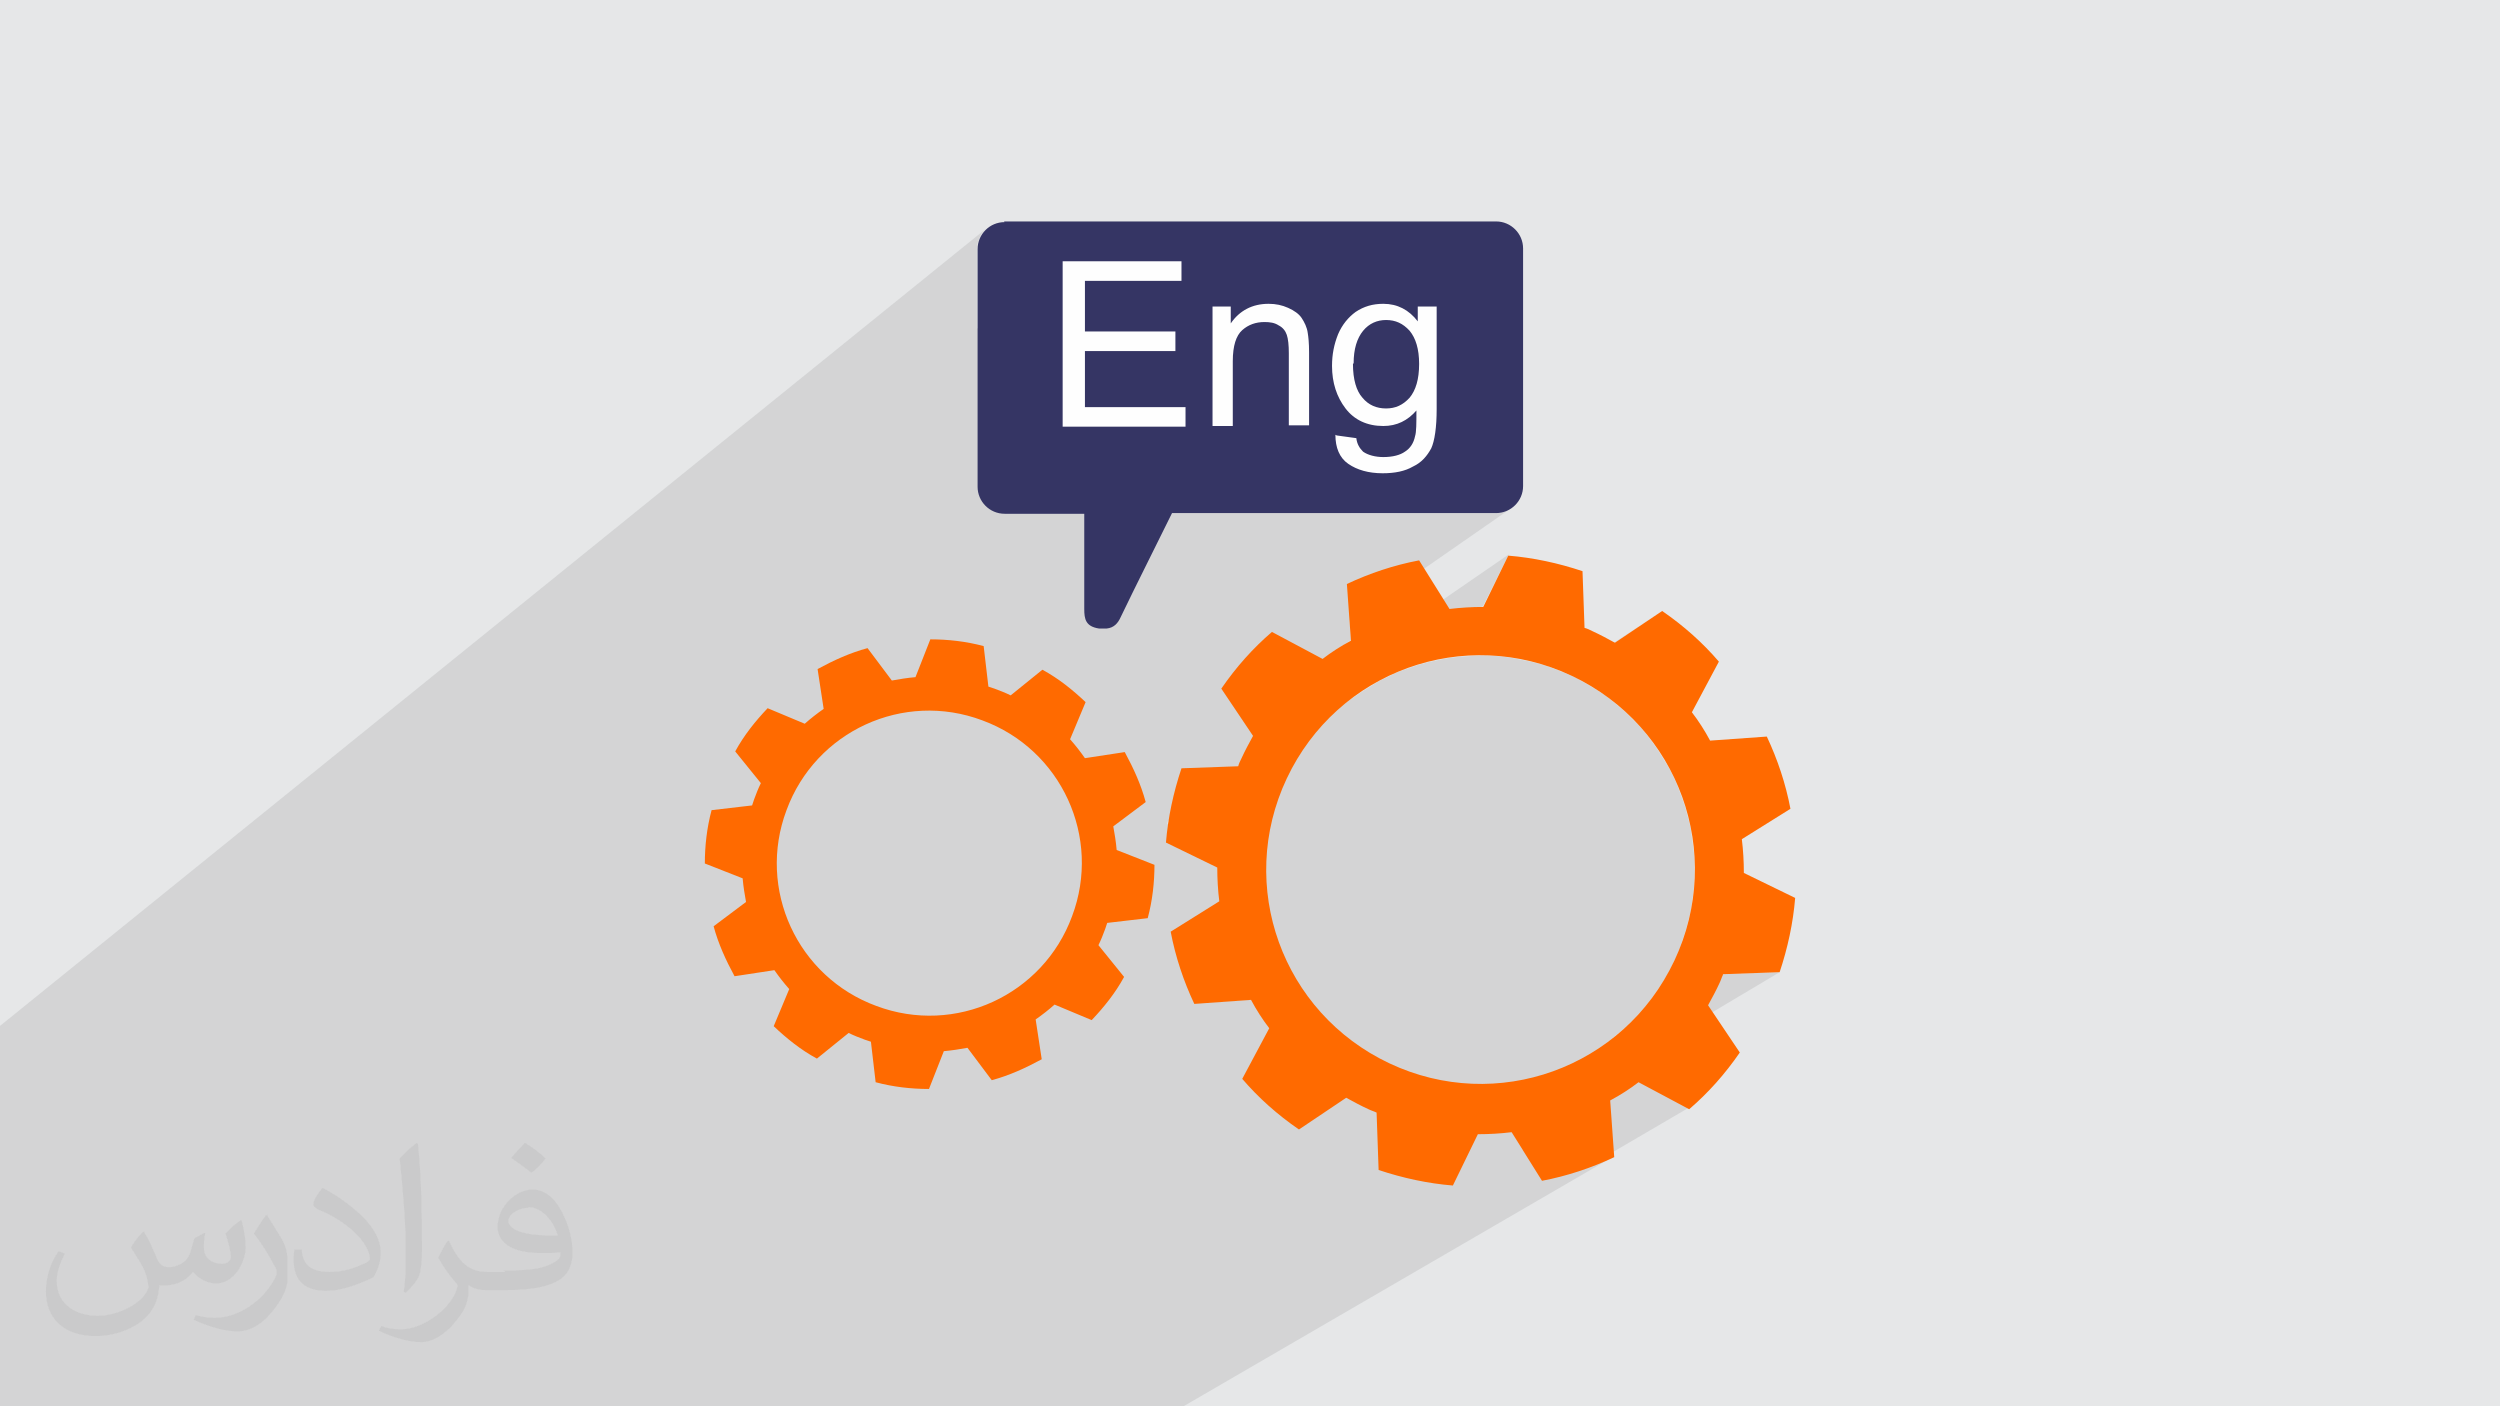
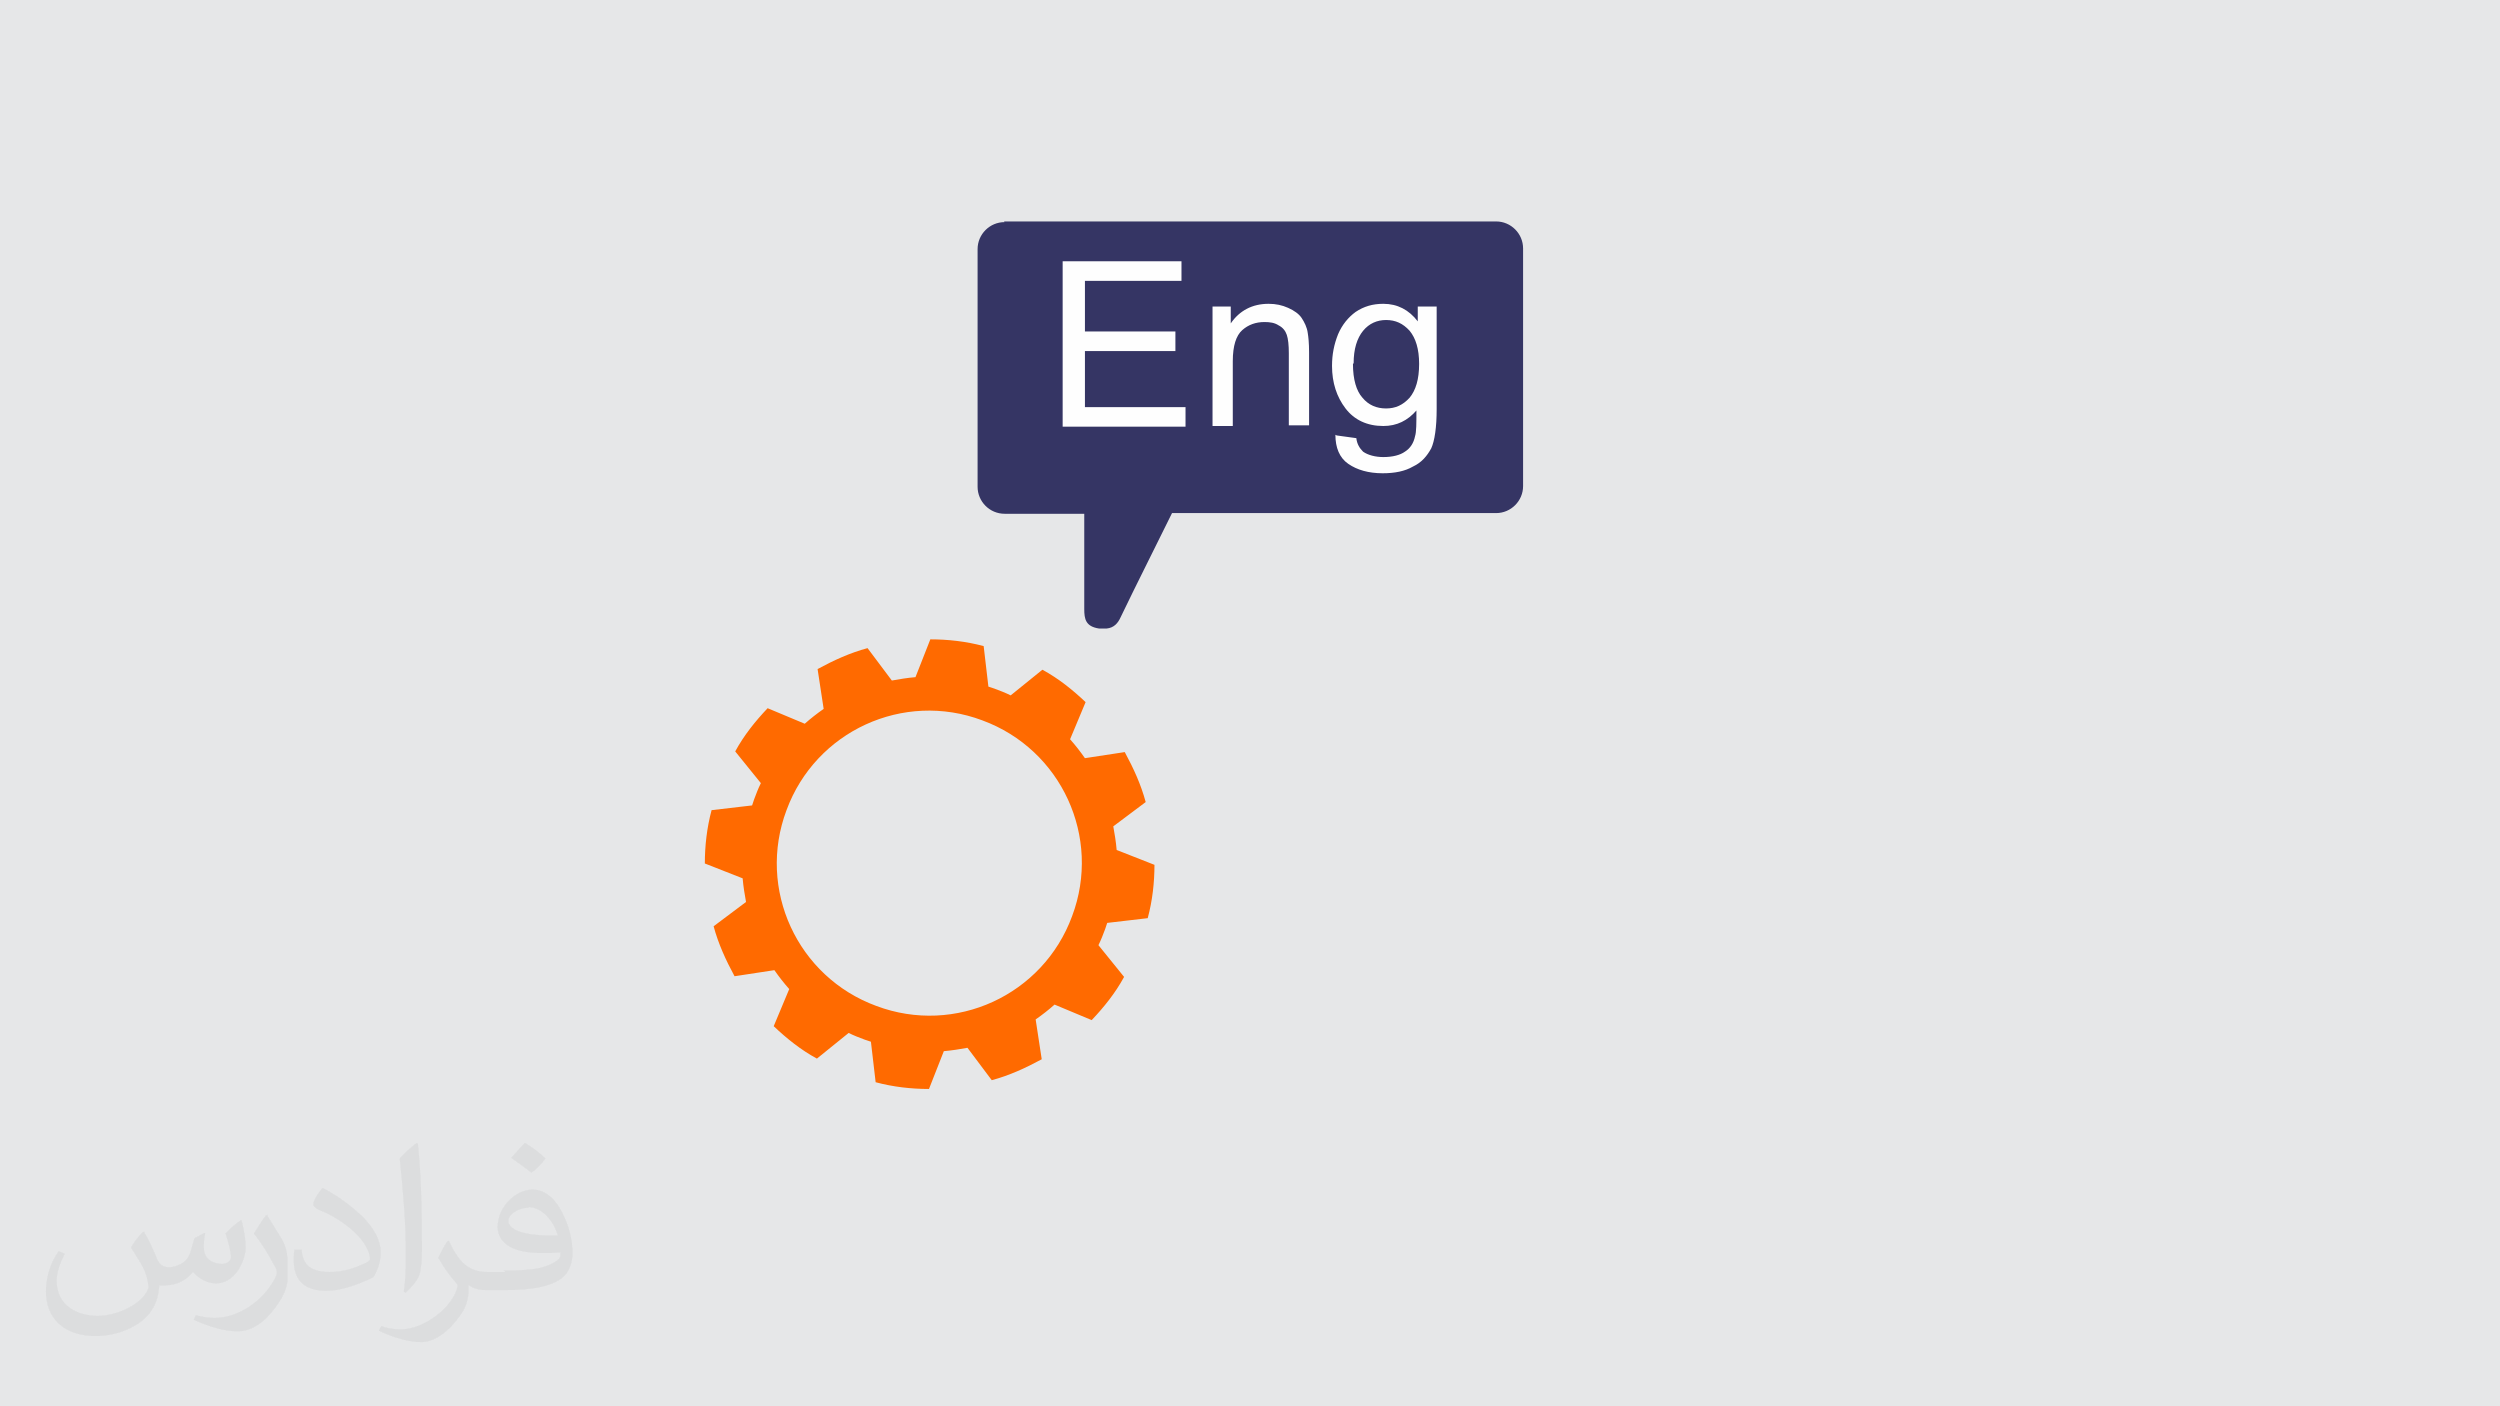
<svg xmlns="http://www.w3.org/2000/svg" xml:space="preserve" width="3.703in" height="2.083in" version="1.1" style="shape-rendering:geometricPrecision; text-rendering:geometricPrecision; image-rendering:optimizeQuality; fill-rule:evenodd; clip-rule:evenodd" viewBox="0 0 3703 2083" enable-background="new 0 0 512 512">
  <defs>
    <style type="text/css">
   
    .fil4 {fill:#353564}
    .fil0 {fill:#E6E7E8}
    .fil5 {fill:#FEFEFE;fill-rule:nonzero}
    .fil3 {fill:#FF6A00;fill-rule:nonzero}
    .fil2 {fill:#373435;fill-opacity:0.031}
    .fil1 {fill:#373435;fill-opacity:0.102}
   
  </style>
  </defs>
  <g id="Layer_x0020_1">
    <polygon class="fil0" points="-3,0 3706,0 3706,2083 -3,2083 " />
-     <polygon class="fil1" points="-3,1735 -3,1680 -3,1636 -3,1522 1465,335 1459,340 1454,346 1451,352 1448,360 1447,368 1447,487 1574,387 1750,387 1750,415 1653,490 1741,490 1741,497 1796,454 1823,454 1823,474 1837,464 1840,461 1844,459 1847,457 1851,456 1854,454 1858,453 1862,452 1866,451 1870,451 1875,450 1879,450 1883,450 1887,451 1891,451 1895,452 1898,452 1902,453 1905,455 1909,456 1912,457 1915,459 1918,461 1920,463 1923,464 1925,466 1927,469 1929,471 1930,473 1932,476 1933,478 1934,481 1935,484 1936,487 1937,490 1938,493 1938,495 1939,498 1939,501 1939,504 1939,508 1939,512 1939,514 2005,465 2009,462 2014,459 2019,457 2023,455 2028,453 2034,452 2039,451 2045,450 2050,450 2054,450 2058,451 2062,451 2065,452 2069,453 2072,454 2075,455 2079,457 2082,458 2085,460 2088,462 2089,463 2102,454 2129,454 2129,606 2129,611 2129,616 2129,621 2129,625 2128,630 2128,634 2128,638 2127,641 2127,645 2126,648 2125,652 2125,655 2124,657 2123,660 2122,662 2121,665 2119,669 2116,673 2113,677 2110,680 2107,683 2103,686 2000,760 2216,760 2224,759 2232,756 2238,753 1999,919 2001,948 1838,1061 1853,1084 2235,821 2197,897 1730,1216 1729,1219 1729,1221 2018,1024 2031,1016 2044,1008 2057,1002 2071,995 2086,990 2100,985 2115,981 2129,978 2144,975 2160,973 2175,972 2190,971 2206,971 2221,972 2237,974 2252,977 2267,980 2283,984 2298,989 2313,995 2321,998 2462,905 2392,952 2322,999 2328,1001 2343,1009 2357,1017 2370,1025 2383,1034 2395,1044 2407,1054 2418,1065 2429,1076 2439,1088 2448,1100 2457,1113 2465,1126 2473,1139 2480,1153 2486,1167 2491,1181 2496,1195 2500,1210 2504,1225 2506,1240 2508,1255 2510,1270 2510,1286 2510,1301 2509,1316 2507,1332 2505,1347 2501,1363 2497,1378 2492,1393 2487,1408 2480,1423 2473,1438 2465,1452 2456,1465 2447,1478 2437,1491 2427,1502 2416,1514 2405,1524 2393,1534 2381,1544 2368,1553 2360,1558 2552,1443 2636,1440 2238,1677 2239,1676 2255,1703 2427,1602 2501,1641 2347,1731 2351,1729 2358,1727 2365,1724 2371,1722 2378,1719 2384,1716 2390,1713 1753,2083 1741,2083 1709,2083 1614,2083 1614,2083 1611,2083 1596,2083 1554,2083 1553,2083 1512,2083 1483,2083 1483,2083 1457,2083 1390,2083 1324,2083 1306,2083 1255,2083 1249,2083 1068,2083 997,2083 913,2083 846,2083 756,2083 744,2083 733,2083 692,2083 683,2083 682,2083 674,2083 671,2083 666,2083 662,2083 634,2083 616,2083 609,2083 607,2083 582,2083 580,2083 573,2083 515,2083 494,2083 493,2083 481,2083 463,2083 459,2083 453,2083 445,2083 445,2083 434,2083 409,2083 400,2083 377,2083 359,2083 357,2083 356,2083 332,2083 286,2083 282,2083 256,2083 249,2083 227,2083 186,2083 67,2083 65,2083 48,2083 47,2083 43,2083 39,2083 34,2083 34,2083 19,2083 -3,2083 -3,2073 -3,2045 -3,2016 -3,2014 -3,2009 -3,2006 -3,1994 -3,1982 -3,1972 -3,1961 -3,1961 -3,1960 -3,1959 -3,1930 -3,1907 -3,1906 -3,1904 -3,1831 -3,1818 -3,1764 -3,1741 " />
    <path class="fil2" d="M214 1826c7,11 11,21 16,32 3,7 5,19 21,19 5,0 11,-2 17,-5 7,-4 11,-9 14,-17l6 -21 15 -8 1 1c-2,8 -2,15 -2,21 0,18 15,24 27,24 7,0 13,-4 13,-10 0,-8 -4,-23 -8,-35 7,-7 14,-14 23,-20l1 1c4,15 6,30 6,40 0,9 -4,21 -8,28 -7,14 -20,25 -36,25 -12,0 -25,-6 -34,-17l0 0c-9,11 -22,20 -43,20l-7 0c-1,14 -4,24 -9,33 -13,25 -50,42 -85,42 -49,0 -74,-28 -74,-66 0,-23 8,-45 19,-60l9 4c-7,14 -12,27 -12,40 0,35 28,52 61,52 31,0 69,-20 75,-42 -2,-25 -12,-36 -26,-59 4,-8 10,-15 17,-23l1 0 0 0 2 -1 0 0 0 0 0 0 0 0 0 0 0 0 0 0 0 0 0 0 0 2 0 0 0 0 0 0zm564 -133c10,6 21,14 30,23 -6,8 -12,15 -21,21 -10,-8 -20,-15 -30,-22 7,-8 14,-15 20,-22l0 0 0 0 0 0 0 0 0 0 0 0 0 0 0 0 0 0 1 0 0 0 0 0 0 0zm5 96c-17,0 -30,11 -30,19 0,17 34,23 73,22 -5,-20 -23,-42 -43,-42l0 0 0 0 0 0 0 0 0 0 0 0 0 0 0 0 0 0 0 0 0 1 0 0 0 0 0 0zm-38 93c22,0 41,-1 55,-4 16,-4 30,-12 30,-18 0,-2 0,-3 0,-5 -9,1 -19,1 -28,1 -30,0 -52,-7 -61,-23 -2,-4 -4,-9 -4,-15 0,-16 7,-31 19,-42 10,-9 21,-14 33,-14 21,0 37,17 48,43 6,14 11,31 11,51 0,14 -4,25 -12,34 -16,15 -45,21 -90,21l-20 0 0 0 -5 0c-11,0 -19,-2 -26,-7l-1 0c0,2 0,5 0,8 0,10 -3,23 -10,33 -20,30 -42,43 -60,43 -19,0 -42,-7 -63,-17l4 -7c7,3 16,5 29,5 34,0 78,-33 84,-65 -1,-2 -4,-6 -7,-9 -10,-12 -16,-22 -22,-32 5,-10 9,-18 14,-25l2 0c14,30 28,46 57,46l5 0 0 0 21 0 0 -1 0 0 0 0 0 0 -3 -1 0 0 0 0 0 0zm-147 31c2,-13 3,-29 3,-43l0 -21c0,-39 -5,-96 -9,-133 7,-8 17,-17 25,-23l2 1c5,47 6,101 6,151 0,13 0,26 -2,35 -1,12 -8,21 -22,35l-3 -2 0 0 0 0 0 0 0 0 0 0 0 0 0 0 0 0 0 0 0 0 0 0 0 0zm-151 -62c1,19 10,33 41,33 20,0 36,-5 55,-14 3,-2 5,-4 5,-5 0,-11 -9,-27 -24,-41 -15,-13 -33,-25 -52,-32 -6,-3 -8,-6 -8,-8 0,-6 7,-16 13,-24l2 0c21,11 43,27 60,44 15,16 25,33 25,51 0,13 -4,26 -11,37 -23,11 -47,20 -70,20 -29,0 -48,-13 -48,-45 0,-4 0,-9 1,-16l10 0 0 0 0 0 0 0 0 0 0 0 0 0 0 0 0 0 0 0 0 0 0 0 1 0 0 0 0 0 0 0zm-52 -52l18 29c7,11 13,22 13,41l0 24c0,19 -12,39 -32,60 -15,14 -29,19 -42,19 -19,0 -40,-6 -65,-17l3 -7c8,2 17,4 28,4 36,0 72,-26 89,-58 2,-4 3,-7 3,-9 0,-4 -2,-8 -4,-11 -9,-17 -19,-33 -30,-47 6,-9 11,-18 18,-27l2 0 0 0 1 0 0 0 0 0 0 0 0 0 0 0 0 0 0 0 0 0 0 0 -2 -1 0 0 0 0 0 0z" />
    <path class="fil2" d="M214 1826c7,11 11,21 16,32 3,7 5,19 21,19 5,0 11,-2 17,-5 7,-4 11,-9 14,-17l6 -21 15 -8 1 1c-2,8 -2,15 -2,21 0,18 15,24 27,24 7,0 13,-4 13,-10 0,-8 -4,-23 -8,-35 7,-7 14,-14 23,-20l1 1c4,15 6,30 6,40 0,9 -4,21 -8,28 -7,14 -20,25 -36,25 -12,0 -25,-6 -34,-17l0 0c-9,11 -22,20 -43,20l-7 0c-1,14 -4,24 -9,33 -13,25 -50,42 -85,42 -49,0 -74,-28 -74,-66 0,-23 8,-45 19,-60l9 4c-7,14 -12,27 -12,40 0,35 28,52 61,52 31,0 69,-20 75,-42 -2,-25 -12,-36 -26,-59 4,-8 10,-15 17,-23l1 0 0 0 2 -1 0 0 0 0 0 0 0 0 0 0 0 0 0 0 0 0 0 0 0 2 0 0 0 0 0 0zm564 -133c10,6 21,14 30,23 -6,8 -12,15 -21,21 -10,-8 -20,-15 -30,-22 7,-8 14,-15 20,-22l0 0 0 0 0 0 0 0 0 0 0 0 0 0 0 0 0 0 1 0 0 0 0 0 0 0zm5 96c-17,0 -30,11 -30,19 0,17 34,23 73,22 -5,-20 -23,-42 -43,-42l0 0 0 0 0 0 0 0 0 0 0 0 0 0 0 0 0 0 0 0 0 1 0 0 0 0 0 0zm-38 93c22,0 41,-1 55,-4 16,-4 30,-12 30,-18 0,-2 0,-3 0,-5 -9,1 -19,1 -28,1 -30,0 -52,-7 -61,-23 -2,-4 -4,-9 -4,-15 0,-16 7,-31 19,-42 10,-9 21,-14 33,-14 21,0 37,17 48,43 6,14 11,31 11,51 0,14 -4,25 -12,34 -16,15 -45,21 -90,21l-20 0 0 0 -5 0c-11,0 -19,-2 -26,-7l-1 0c0,2 0,5 0,8 0,10 -3,23 -10,33 -20,30 -42,43 -60,43 -19,0 -42,-7 -63,-17l4 -7c7,3 16,5 29,5 34,0 78,-33 84,-65 -1,-2 -4,-6 -7,-9 -10,-12 -16,-22 -22,-32 5,-10 9,-18 14,-25l2 0c14,30 28,46 57,46l5 0 0 0 21 0 0 -1 0 0 0 0 0 0 -3 -1 0 0 0 0 0 0zm-147 31c2,-13 3,-29 3,-43l0 -21c0,-39 -5,-96 -9,-133 7,-8 17,-17 25,-23l2 1c5,47 6,101 6,151 0,13 0,26 -2,35 -1,12 -8,21 -22,35l-3 -2 0 0 0 0 0 0 0 0 0 0 0 0 0 0 0 0 0 0 0 0 0 0 0 0zm-151 -62c1,19 10,33 41,33 20,0 36,-5 55,-14 3,-2 5,-4 5,-5 0,-11 -9,-27 -24,-41 -15,-13 -33,-25 -52,-32 -6,-3 -8,-6 -8,-8 0,-6 7,-16 13,-24l2 0c21,11 43,27 60,44 15,16 25,33 25,51 0,13 -4,26 -11,37 -23,11 -47,20 -70,20 -29,0 -48,-13 -48,-45 0,-4 0,-9 1,-16l10 0 0 0 0 0 0 0 0 0 0 0 0 0 0 0 0 0 0 0 0 0 0 0 1 0 0 0 0 0 0 0zm-52 -52l18 29c7,11 13,22 13,41l0 24c0,19 -12,39 -32,60 -15,14 -29,19 -42,19 -19,0 -40,-6 -65,-17l3 -7c8,2 17,4 28,4 36,0 72,-26 89,-58 2,-4 3,-7 3,-9 0,-4 -2,-8 -4,-11 -9,-17 -19,-33 -30,-47 6,-9 11,-18 18,-27l2 0 0 0 1 0 0 0 0 0 0 0 0 0 0 0 0 0 0 0 0 0 0 0 -2 -1 0 0 0 0 0 0z" />
    <g id="_2784483365840">
      <g>
        <path class="fil3" d="M1588 1357c-43,117 -173,177 -290,133 -117,-43 -177,-173 -133,-290 43,-117 173,-177 290,-133 117,43 177,173 133,290zm52 10l60 -7c7,-26 10,-53 10,-79l-56 -22c-1,-12 -3,-24 -5,-35l48 -36c-7,-26 -18,-50 -31,-74l-59 9c-7,-10 -14,-19 -22,-28l23 -55c-19,-18 -40,-35 -64,-48l-47 38c-8,-4 -16,-7 -24,-10 -3,-1 -6,-2 -9,-3l-7 -60c-26,-7 -53,-10 -79,-10l-22 56c-12,1 -24,3 -35,5l-36 -48c-26,7 -50,18 -74,31l9 59c-10,7 -19,14 -28,22l-55 -23c-18,19 -35,40 -48,64l38 47c-4,8 -7,16 -10,24 -1,3 -2,6 -3,9l-60 7c-7,26 -10,53 -10,79l56 22c1,12 3,24 5,35l-48 36c7,26 18,50 31,74l59 -9c7,10 14,19 22,28l-23 55c19,18 40,35 64,48l47 -38c8,4 16,7 24,10 3,1 6,2 9,3l7 60c26,7 53,10 79,10l22 -56c12,-1 24,-3 35,-5l36 48c26,-7 50,-18 74,-31l-9 -59c10,-7 19,-14 28,-22l55 23c18,-19 35,-40 48,-64l-38 -47c4,-8 7,-16 10,-24 1,-3 2,-6 3,-9z" />
-         <path class="fil3" d="M2480 1423c-75,159 -263,227 -422,152 -159,-75 -227,-263 -152,-422 75,-159 263,-227 422,-152 159,75 227,263 152,422zm72 20l84 -3c12,-36 20,-73 23,-110l-76 -37c0,-17 -1,-34 -3,-50l72 -45c-7,-37 -19,-73 -35,-107l-84 6c-8,-15 -17,-29 -27,-42l40 -75c-24,-28 -52,-53 -84,-75l-70 47c-11,-6 -22,-12 -33,-17 -4,-2 -8,-4 -12,-5l-3 -84c-36,-12 -73,-20 -110,-23l-37 76c-17,0 -33,1 -50,3l-45 -72c-37,7 -73,19 -107,35l6 84c-15,8 -29,17 -42,27l-75 -40c-28,24 -53,52 -75,84l47 70c-6,11 -12,22 -17,33 -2,4 -4,8 -5,12l-84 3c-12,36 -20,73 -23,110l76 37c0,17 1,34 3,50l-72 45c7,37 19,73 35,107l84 -6c8,15 17,29 27,42l-40 75c24,28 52,53 84,75l70 -47c11,6 22,12 33,17 4,2 8,3 12,5l3 85c36,12 73,20 110,23l37 -76c17,0 34,-1 50,-3l45 72c37,-7 73,-19 107,-35l-6 -84c15,-8 29,-17 42,-27l75 40c28,-24 53,-52 75,-84l-47 -70c6,-11 12,-22 17,-33 2,-4 3,-8 5,-12z" />
      </g>
      <g>
        <path class="fil4" d="M1487 328l729 0c22,0 40,18 40,40l0 352c0,22 -18,40 -40,40l-480 0c-25,51 -51,102 -76,154 -4,9 -10,16 -21,17 -4,0 -7,0 -11,0 -20,-3 -22,-14 -22,-29 0,-47 0,-94 0,-141l-118 0c-22,0 -40,-18 -40,-40l0 -352c0,-22 18,-40 40,-40z" />
        <path class="fil5" d="M1574 630l0 -243 176 0 0 29 -143 0 0 75 134 0 0 29 -134 0 0 83 149 0 0 29 -182 0zm222 0l0 -176 27 0 0 25c13,-19 32,-29 56,-29 11,0 20,2 29,6 9,4 16,9 20,15 4,6 8,14 9,22 1,6 2,15 2,29l0 108 -30 0 0 -107c0,-12 -1,-21 -3,-27 -2,-6 -6,-11 -12,-14 -6,-4 -13,-5 -21,-5 -13,0 -24,4 -33,12 -9,8 -14,23 -14,46l0 96 -30 0zm184 15l29 4c1,9 5,15 10,20 7,5 18,8 30,8 14,0 25,-3 32,-8 8,-5 13,-13 15,-23 2,-6 2,-19 2,-38 -13,15 -29,23 -49,23 -24,0 -43,-9 -56,-26 -13,-17 -20,-38 -20,-63 0,-17 3,-32 9,-47 6,-14 15,-25 26,-33 12,-8 25,-12 41,-12 21,0 38,9 51,26l0 -22 28 0 0 152c0,27 -3,47 -8,58 -6,11 -14,21 -27,27 -12,7 -27,10 -45,10 -21,0 -38,-5 -51,-14 -13,-9 -19,-24 -19,-43zm24 -106c0,23 5,40 14,50 9,11 21,16 35,16 14,0 25,-5 35,-16 9,-11 14,-27 14,-50 0,-22 -5,-38 -14,-49 -10,-11 -21,-16 -35,-16 -13,0 -25,5 -34,16 -9,11 -14,27 -14,48z" />
      </g>
    </g>
  </g>
</svg>